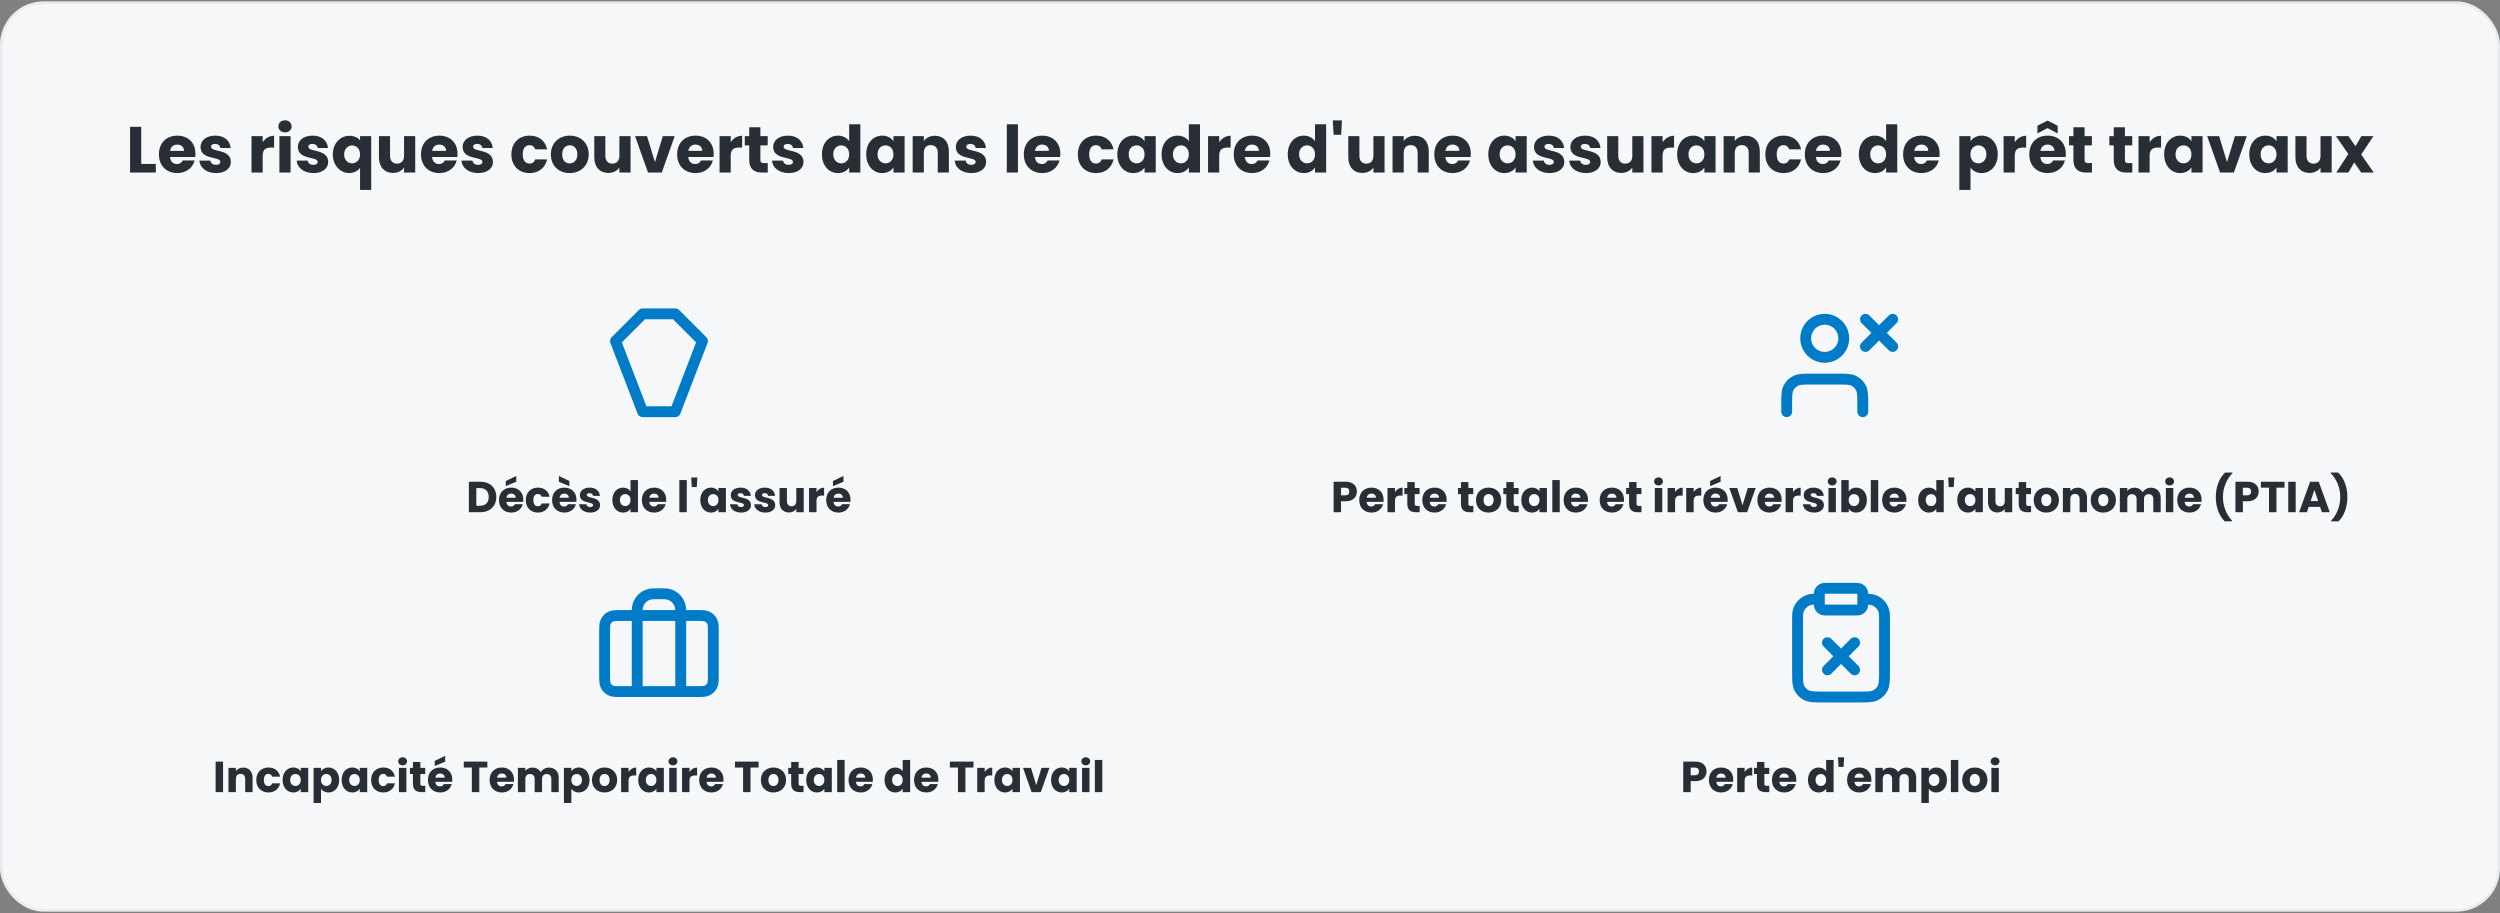
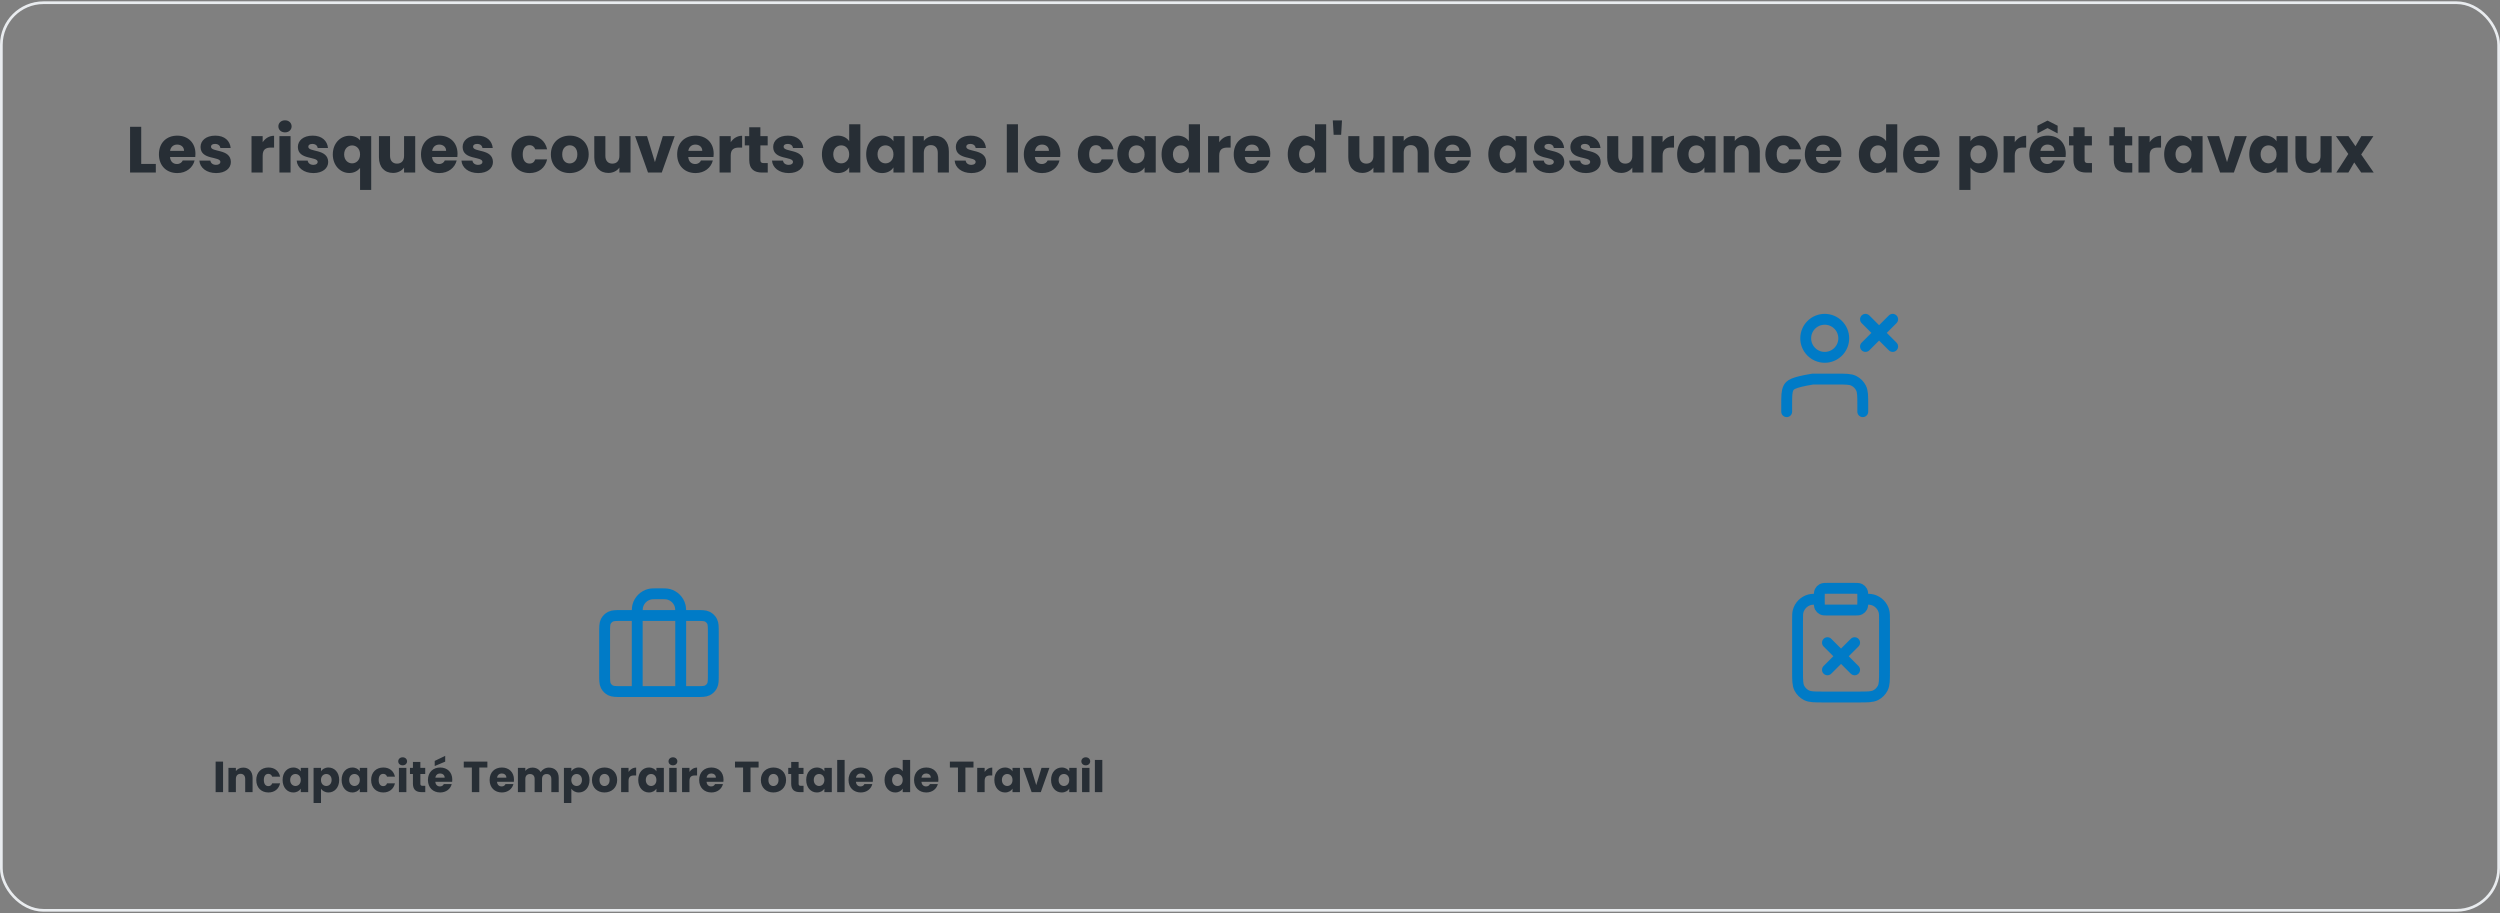
<svg xmlns="http://www.w3.org/2000/svg" width="920" height="336" viewBox="0 0 920 336" fill="none">
  <rect x="0" y="0" width="920" height="336" fill="#808080" stroke="none" />
-   <rect x="0.5" y="1" width="919" height="334" rx="15.5" fill="#F5F7F9" />
  <rect x="0.5" y="1" width="919" height="334" rx="15.5" stroke="#E9ECEF" />
  <path d="M47.863 46.652H51.967V60.332H57.343V63.5H47.863V46.652ZM65.204 53.204C63.861 53.204 62.828 54.02 62.589 55.508H67.725C67.725 54.044 66.573 53.204 65.204 53.204ZM71.612 59.06C70.965 61.676 68.588 63.692 65.252 63.692C61.316 63.692 58.484 61.052 58.484 56.804C58.484 52.556 61.269 49.916 65.252 49.916C69.165 49.916 71.924 52.508 71.924 56.588C71.924 56.972 71.9 57.38 71.853 57.788H62.565C62.709 59.54 63.788 60.356 65.109 60.356C66.26 60.356 66.909 59.78 67.245 59.06H71.612ZM84.962 59.612C84.962 61.94 82.898 63.692 79.538 63.692C75.962 63.692 73.562 61.7 73.37 59.108H77.426C77.522 60.044 78.362 60.668 79.49 60.668C80.546 60.668 81.098 60.188 81.098 59.588C81.098 57.428 73.802 58.988 73.802 54.068C73.802 51.788 75.746 49.916 79.25 49.916C82.706 49.916 84.626 51.836 84.89 54.476H81.098C80.978 53.564 80.282 52.964 79.13 52.964C78.17 52.964 77.642 53.348 77.642 53.996C77.642 56.132 84.89 54.62 84.962 59.612ZM96.662 57.284V63.5H92.558V50.108H96.662V52.34C97.598 50.924 99.062 49.964 100.862 49.964V54.308H99.734C97.79 54.308 96.662 54.98 96.662 57.284ZM102.824 63.5V50.108H106.928V63.5H102.824ZM104.888 48.716C103.424 48.716 102.44 47.732 102.44 46.508C102.44 45.26 103.424 44.276 104.888 44.276C106.328 44.276 107.312 45.26 107.312 46.508C107.312 47.732 106.328 48.716 104.888 48.716ZM120.774 59.612C120.774 61.94 118.71 63.692 115.35 63.692C111.774 63.692 109.374 61.7 109.182 59.108H113.238C113.334 60.044 114.174 60.668 115.302 60.668C116.358 60.668 116.91 60.188 116.91 59.588C116.91 57.428 109.614 58.988 109.614 54.068C109.614 51.788 111.558 49.916 115.062 49.916C118.518 49.916 120.438 51.836 120.702 54.476H116.91C116.79 53.564 116.094 52.964 114.942 52.964C113.982 52.964 113.454 53.348 113.454 53.996C113.454 56.132 120.702 54.62 120.774 59.612ZM122.469 56.828C122.469 52.748 125.253 49.964 128.589 49.964C130.341 49.964 131.685 50.636 132.501 51.644V50.108H136.605V69.884H132.501V61.82C131.637 62.876 130.317 63.668 128.541 63.668C125.253 63.668 122.469 60.908 122.469 56.828ZM132.501 56.804C132.501 54.548 130.965 53.516 129.573 53.516C128.205 53.516 126.645 54.572 126.645 56.828C126.645 59.084 128.205 60.116 129.573 60.116C130.965 60.116 132.501 59.06 132.501 56.804ZM152.798 50.108V63.5H148.694V61.676C147.878 62.828 146.438 63.644 144.638 63.644C141.542 63.644 139.454 61.508 139.454 57.932V50.108H143.534V57.38C143.534 59.204 144.566 60.212 146.102 60.212C147.686 60.212 148.694 59.204 148.694 57.38V50.108H152.798ZM161.65 53.204C160.306 53.204 159.274 54.02 159.034 55.508H164.17C164.17 54.044 163.018 53.204 161.65 53.204ZM168.058 59.06C167.41 61.676 165.034 63.692 161.698 63.692C157.762 63.692 154.93 61.052 154.93 56.804C154.93 52.556 157.714 49.916 161.698 49.916C165.61 49.916 168.37 52.508 168.37 56.588C168.37 56.972 168.346 57.38 168.298 57.788H159.01C159.154 59.54 160.234 60.356 161.554 60.356C162.706 60.356 163.354 59.78 163.69 59.06H168.058ZM181.407 59.612C181.407 61.94 179.343 63.692 175.983 63.692C172.407 63.692 170.007 61.7 169.815 59.108H173.871C173.967 60.044 174.807 60.668 175.935 60.668C176.991 60.668 177.543 60.188 177.543 59.588C177.543 57.428 170.247 58.988 170.247 54.068C170.247 51.788 172.191 49.916 175.695 49.916C179.151 49.916 181.071 51.836 181.335 54.476H177.543C177.423 53.564 176.727 52.964 175.575 52.964C174.615 52.964 174.087 53.348 174.087 53.996C174.087 56.132 181.335 54.62 181.407 59.612ZM188.188 56.804C188.188 52.58 190.972 49.916 194.908 49.916C198.268 49.916 200.644 51.764 201.34 54.956H196.972C196.636 54.02 195.964 53.42 194.836 53.42C193.372 53.42 192.364 54.572 192.364 56.804C192.364 59.036 193.372 60.188 194.836 60.188C195.964 60.188 196.612 59.636 196.972 58.652H201.34C200.644 61.748 198.268 63.692 194.908 63.692C190.972 63.692 188.188 61.052 188.188 56.804ZM216.639 56.804C216.639 61.052 213.567 63.692 209.631 63.692C205.695 63.692 202.719 61.052 202.719 56.804C202.719 52.556 205.767 49.916 209.679 49.916C213.615 49.916 216.639 52.556 216.639 56.804ZM206.895 56.804C206.895 59.06 208.143 60.14 209.631 60.14C211.095 60.14 212.463 59.06 212.463 56.804C212.463 54.524 211.119 53.468 209.679 53.468C208.191 53.468 206.895 54.524 206.895 56.804ZM232.04 50.108V63.5H227.936V61.676C227.12 62.828 225.68 63.644 223.88 63.644C220.784 63.644 218.696 61.508 218.696 57.932V50.108H222.776V57.38C222.776 59.204 223.808 60.212 225.344 60.212C226.928 60.212 227.936 59.204 227.936 57.38V50.108H232.04ZM233.716 50.108H238.108L241.012 59.66L243.916 50.108H248.284L243.532 63.5H238.468L233.716 50.108ZM255.915 53.204C254.571 53.204 253.539 54.02 253.299 55.508H258.435C258.435 54.044 257.283 53.204 255.915 53.204ZM262.323 59.06C261.675 61.676 259.299 63.692 255.963 63.692C252.027 63.692 249.195 61.052 249.195 56.804C249.195 52.556 251.979 49.916 255.963 49.916C259.875 49.916 262.635 52.508 262.635 56.588C262.635 56.972 262.611 57.38 262.563 57.788H253.275C253.419 59.54 254.499 60.356 255.819 60.356C256.971 60.356 257.619 59.78 257.955 59.06H262.323ZM268.905 57.284V63.5H264.801V50.108H268.905V52.34C269.841 50.924 271.305 49.964 273.105 49.964V54.308H271.977C270.033 54.308 268.905 54.98 268.905 57.284ZM275.714 58.844V53.516H274.082V50.108H275.714V46.844H279.818V50.108H282.506V53.516H279.818V58.892C279.818 59.684 280.154 60.02 281.066 60.02H282.53V63.5H280.442C277.658 63.5 275.714 62.324 275.714 58.844ZM295.688 59.612C295.688 61.94 293.624 63.692 290.264 63.692C286.688 63.692 284.288 61.7 284.096 59.108H288.152C288.248 60.044 289.088 60.668 290.216 60.668C291.272 60.668 291.824 60.188 291.824 59.588C291.824 57.428 284.528 58.988 284.528 54.068C284.528 51.788 286.472 49.916 289.976 49.916C293.432 49.916 295.352 51.836 295.616 54.476H291.824C291.704 53.564 291.008 52.964 289.856 52.964C288.896 52.964 288.368 53.348 288.368 53.996C288.368 56.132 295.616 54.62 295.688 59.612ZM302.469 56.78C302.469 52.556 305.085 49.916 308.373 49.916C310.149 49.916 311.685 50.732 312.501 51.956V45.74H316.605V63.5H312.501V61.58C311.757 62.804 310.341 63.692 308.373 63.692C305.085 63.692 302.469 61.004 302.469 56.78ZM312.501 56.804C312.501 54.668 311.133 53.492 309.573 53.492C308.037 53.492 306.645 54.644 306.645 56.78C306.645 58.916 308.037 60.116 309.573 60.116C311.133 60.116 312.501 58.94 312.501 56.804ZM318.758 56.78C318.758 52.556 321.374 49.916 324.662 49.916C326.654 49.916 328.07 50.828 328.79 52.004V50.108H332.894V63.5H328.79V61.604C328.046 62.78 326.63 63.692 324.638 63.692C321.374 63.692 318.758 61.004 318.758 56.78ZM328.79 56.804C328.79 54.668 327.422 53.492 325.862 53.492C324.326 53.492 322.934 54.644 322.934 56.78C322.934 58.916 324.326 60.116 325.862 60.116C327.422 60.116 328.79 58.94 328.79 56.804ZM345.103 63.5V56.228C345.103 54.404 344.095 53.396 342.535 53.396C340.975 53.396 339.967 54.404 339.967 56.228V63.5H335.863V50.108H339.967V51.884C340.783 50.756 342.223 49.964 344.023 49.964C347.119 49.964 349.183 52.076 349.183 55.676V63.5H345.103ZM362.907 59.612C362.907 61.94 360.843 63.692 357.483 63.692C353.907 63.692 351.507 61.7 351.315 59.108H355.371C355.467 60.044 356.307 60.668 357.435 60.668C358.491 60.668 359.043 60.188 359.043 59.588C359.043 57.428 351.747 58.988 351.747 54.068C351.747 51.788 353.691 49.916 357.195 49.916C360.651 49.916 362.571 51.836 362.835 54.476H359.043C358.923 53.564 358.227 52.964 357.075 52.964C356.115 52.964 355.587 53.348 355.587 53.996C355.587 56.132 362.835 54.62 362.907 59.612ZM370.504 63.5V45.74H374.608V63.5H370.504ZM383.486 53.204C382.142 53.204 381.11 54.02 380.87 55.508H386.006C386.006 54.044 384.854 53.204 383.486 53.204ZM389.894 59.06C389.246 61.676 386.87 63.692 383.534 63.692C379.598 63.692 376.766 61.052 376.766 56.804C376.766 52.556 379.55 49.916 383.534 49.916C387.446 49.916 390.206 52.508 390.206 56.588C390.206 56.972 390.182 57.38 390.134 57.788H380.846C380.99 59.54 382.07 60.356 383.39 60.356C384.542 60.356 385.19 59.78 385.526 59.06H389.894ZM396.641 56.804C396.641 52.58 399.425 49.916 403.361 49.916C406.721 49.916 409.097 51.764 409.793 54.956H405.425C405.089 54.02 404.417 53.42 403.289 53.42C401.825 53.42 400.817 54.572 400.817 56.804C400.817 59.036 401.825 60.188 403.289 60.188C404.417 60.188 405.065 59.636 405.425 58.652H409.793C409.097 61.748 406.721 63.692 403.361 63.692C399.425 63.692 396.641 61.052 396.641 56.804ZM411.172 56.78C411.172 52.556 413.788 49.916 417.076 49.916C419.068 49.916 420.484 50.828 421.204 52.004V50.108H425.308V63.5H421.204V61.604C420.46 62.78 419.044 63.692 417.052 63.692C413.788 63.692 411.172 61.004 411.172 56.78ZM421.204 56.804C421.204 54.668 419.836 53.492 418.276 53.492C416.74 53.492 415.348 54.644 415.348 56.78C415.348 58.916 416.74 60.116 418.276 60.116C419.836 60.116 421.204 58.94 421.204 56.804ZM427.461 56.78C427.461 52.556 430.077 49.916 433.365 49.916C435.141 49.916 436.677 50.732 437.493 51.956V45.74H441.597V63.5H437.493V61.58C436.749 62.804 435.333 63.692 433.365 63.692C430.077 63.692 427.461 61.004 427.461 56.78ZM437.493 56.804C437.493 54.668 436.125 53.492 434.565 53.492C433.029 53.492 431.637 54.644 431.637 56.78C431.637 58.916 433.029 60.116 434.565 60.116C436.125 60.116 437.493 58.94 437.493 56.804ZM448.67 57.284V63.5H444.566V50.108H448.67V52.34C449.606 50.924 451.07 49.964 452.87 49.964V54.308H451.742C449.798 54.308 448.67 54.98 448.67 57.284ZM460.736 53.204C459.392 53.204 458.36 54.02 458.12 55.508H463.256C463.256 54.044 462.104 53.204 460.736 53.204ZM467.144 59.06C466.496 61.676 464.12 63.692 460.784 63.692C456.848 63.692 454.016 61.052 454.016 56.804C454.016 52.556 456.8 49.916 460.784 49.916C464.696 49.916 467.456 52.508 467.456 56.588C467.456 56.972 467.432 57.38 467.384 57.788H458.096C458.24 59.54 459.32 60.356 460.64 60.356C461.792 60.356 462.44 59.78 462.776 59.06H467.144ZM473.891 56.78C473.891 52.556 476.507 49.916 479.795 49.916C481.571 49.916 483.107 50.732 483.923 51.956V45.74H488.027V63.5H483.923V61.58C483.179 62.804 481.763 63.692 479.795 63.692C476.507 63.692 473.891 61.004 473.891 56.78ZM483.923 56.804C483.923 54.668 482.555 53.492 480.995 53.492C479.459 53.492 478.067 54.644 478.067 56.78C478.067 58.916 479.459 60.116 480.995 60.116C482.555 60.116 483.923 58.94 483.923 56.804ZM490.78 49.604L490.468 44.3H493.852L493.54 49.604H490.78ZM509.517 50.108V63.5H505.413V61.676C504.597 62.828 503.157 63.644 501.357 63.644C498.261 63.644 496.173 61.508 496.173 57.932V50.108H500.253V57.38C500.253 59.204 501.285 60.212 502.821 60.212C504.405 60.212 505.413 59.204 505.413 57.38V50.108H509.517ZM521.705 63.5V56.228C521.705 54.404 520.697 53.396 519.137 53.396C517.577 53.396 516.569 54.404 516.569 56.228V63.5H512.465V50.108H516.569V51.884C517.385 50.756 518.825 49.964 520.625 49.964C523.721 49.964 525.785 52.076 525.785 55.676V63.5H521.705ZM534.54 53.204C533.196 53.204 532.164 54.02 531.924 55.508H537.06C537.06 54.044 535.908 53.204 534.54 53.204ZM540.948 59.06C540.3 61.676 537.924 63.692 534.588 63.692C530.652 63.692 527.82 61.052 527.82 56.804C527.82 52.556 530.604 49.916 534.588 49.916C538.5 49.916 541.26 52.508 541.26 56.588C541.26 56.972 541.236 57.38 541.188 57.788H531.9C532.044 59.54 533.124 60.356 534.444 60.356C535.596 60.356 536.244 59.78 536.58 59.06H540.948ZM547.695 56.78C547.695 52.556 550.311 49.916 553.599 49.916C555.591 49.916 557.007 50.828 557.727 52.004V50.108H561.831V63.5H557.727V61.604C556.983 62.78 555.567 63.692 553.575 63.692C550.311 63.692 547.695 61.004 547.695 56.78ZM557.727 56.804C557.727 54.668 556.359 53.492 554.799 53.492C553.263 53.492 551.871 54.644 551.871 56.78C551.871 58.916 553.263 60.116 554.799 60.116C556.359 60.116 557.727 58.94 557.727 56.804ZM575.673 59.612C575.673 61.94 573.609 63.692 570.249 63.692C566.673 63.692 564.273 61.7 564.081 59.108H568.137C568.233 60.044 569.073 60.668 570.201 60.668C571.257 60.668 571.809 60.188 571.809 59.588C571.809 57.428 564.513 58.988 564.513 54.068C564.513 51.788 566.457 49.916 569.961 49.916C573.417 49.916 575.337 51.836 575.601 54.476H571.809C571.689 53.564 570.993 52.964 569.841 52.964C568.881 52.964 568.353 53.348 568.353 53.996C568.353 56.132 575.601 54.62 575.673 59.612ZM589.055 59.612C589.055 61.94 586.991 63.692 583.631 63.692C580.055 63.692 577.655 61.7 577.463 59.108H581.519C581.615 60.044 582.455 60.668 583.583 60.668C584.639 60.668 585.191 60.188 585.191 59.588C585.191 57.428 577.895 58.988 577.895 54.068C577.895 51.788 579.839 49.916 583.343 49.916C586.799 49.916 588.719 51.836 588.983 54.476H585.191C585.071 53.564 584.375 52.964 583.223 52.964C582.263 52.964 581.735 53.348 581.735 53.996C581.735 56.132 588.983 54.62 589.055 59.612ZM604.79 50.108V63.5H600.686V61.676C599.87 62.828 598.43 63.644 596.63 63.644C593.534 63.644 591.446 61.508 591.446 57.932V50.108H595.526V57.38C595.526 59.204 596.558 60.212 598.094 60.212C599.678 60.212 600.686 59.204 600.686 57.38V50.108H604.79ZM611.842 57.284V63.5H607.738V50.108H611.842V52.34C612.778 50.924 614.242 49.964 616.042 49.964V54.308H614.914C612.97 54.308 611.842 54.98 611.842 57.284ZM617.188 56.78C617.188 52.556 619.804 49.916 623.092 49.916C625.084 49.916 626.5 50.828 627.22 52.004V50.108H631.324V63.5H627.22V61.604C626.476 62.78 625.06 63.692 623.068 63.692C619.804 63.692 617.188 61.004 617.188 56.78ZM627.22 56.804C627.22 54.668 625.852 53.492 624.292 53.492C622.756 53.492 621.364 54.644 621.364 56.78C621.364 58.916 622.756 60.116 624.292 60.116C625.852 60.116 627.22 58.94 627.22 56.804ZM643.533 63.5V56.228C643.533 54.404 642.525 53.396 640.965 53.396C639.405 53.396 638.397 54.404 638.397 56.228V63.5H634.293V50.108H638.397V51.884C639.213 50.756 640.653 49.964 642.453 49.964C645.549 49.964 647.613 52.076 647.613 55.676V63.5H643.533ZM649.649 56.804C649.649 52.58 652.433 49.916 656.369 49.916C659.729 49.916 662.105 51.764 662.801 54.956H658.433C658.097 54.02 657.425 53.42 656.297 53.42C654.833 53.42 653.825 54.572 653.825 56.804C653.825 59.036 654.833 60.188 656.297 60.188C657.425 60.188 658.073 59.636 658.433 58.652H662.801C662.105 61.748 659.729 63.692 656.369 63.692C652.433 63.692 649.649 61.052 649.649 56.804ZM670.9 53.204C669.556 53.204 668.524 54.02 668.284 55.508H673.42C673.42 54.044 672.268 53.204 670.9 53.204ZM677.308 59.06C676.66 61.676 674.284 63.692 670.948 63.692C667.012 63.692 664.18 61.052 664.18 56.804C664.18 52.556 666.964 49.916 670.948 49.916C674.86 49.916 677.62 52.508 677.62 56.588C677.62 56.972 677.596 57.38 677.548 57.788H668.26C668.404 59.54 669.484 60.356 670.804 60.356C671.956 60.356 672.604 59.78 672.94 59.06H677.308ZM684.055 56.78C684.055 52.556 686.671 49.916 689.959 49.916C691.735 49.916 693.271 50.732 694.087 51.956V45.74H698.191V63.5H694.087V61.58C693.343 62.804 691.927 63.692 689.959 63.692C686.671 63.692 684.055 61.004 684.055 56.78ZM694.087 56.804C694.087 54.668 692.719 53.492 691.159 53.492C689.623 53.492 688.231 54.644 688.231 56.78C688.231 58.916 689.623 60.116 691.159 60.116C692.719 60.116 694.087 58.94 694.087 56.804ZM707.064 53.204C705.72 53.204 704.688 54.02 704.448 55.508H709.584C709.584 54.044 708.432 53.204 707.064 53.204ZM713.472 59.06C712.824 61.676 710.448 63.692 707.112 63.692C703.176 63.692 700.344 61.052 700.344 56.804C700.344 52.556 703.128 49.916 707.112 49.916C711.024 49.916 713.784 52.508 713.784 56.588C713.784 56.972 713.76 57.38 713.712 57.788H704.424C704.568 59.54 705.648 60.356 706.968 60.356C708.12 60.356 708.768 59.78 709.104 59.06H713.472ZM725.139 52.004C725.883 50.828 727.299 49.916 729.267 49.916C732.555 49.916 735.171 52.556 735.171 56.78C735.171 61.004 732.555 63.692 729.267 63.692C727.299 63.692 725.883 62.756 725.139 61.628V69.884H721.035V50.108H725.139V52.004ZM730.995 56.78C730.995 54.644 729.603 53.492 728.043 53.492C726.507 53.492 725.115 54.668 725.115 56.804C725.115 58.94 726.507 60.116 728.043 60.116C729.603 60.116 730.995 58.916 730.995 56.78ZM741.428 57.284V63.5H737.324V50.108H741.428V52.34C742.364 50.924 743.828 49.964 745.628 49.964V54.308H744.5C742.556 54.308 741.428 54.98 741.428 57.284ZM753.494 53.204C752.15 53.204 751.118 54.02 750.878 55.508H756.014C756.014 54.044 754.862 53.204 753.494 53.204ZM759.902 59.06C759.254 61.676 756.878 63.692 753.542 63.692C749.606 63.692 746.774 61.052 746.774 56.804C746.774 52.556 749.558 49.916 753.542 49.916C757.454 49.916 760.214 52.508 760.214 56.588C760.214 56.972 760.19 57.38 760.142 57.788H750.854C750.998 59.54 752.078 60.356 753.398 60.356C754.55 60.356 755.198 59.78 755.534 59.06H759.902ZM757.214 46.268V49.1L753.494 47.132L749.774 49.1V46.268L753.494 44.372L757.214 46.268ZM763.027 58.844V53.516H761.395V50.108H763.027V46.844H767.131V50.108H769.819V53.516H767.131V58.892C767.131 59.684 767.467 60.02 768.379 60.02H769.843V63.5H767.755C764.971 63.5 763.027 62.324 763.027 58.844ZM777.863 58.844V53.516H776.231V50.108H777.863V46.844H781.967V50.108H784.655V53.516H781.967V58.892C781.967 59.684 782.303 60.02 783.215 60.02H784.679V63.5H782.591C779.807 63.5 777.863 62.324 777.863 58.844ZM791.069 57.284V63.5H786.965V50.108H791.069V52.34C792.005 50.924 793.469 49.964 795.269 49.964V54.308H794.141C792.197 54.308 791.069 54.98 791.069 57.284ZM796.414 56.78C796.414 52.556 799.03 49.916 802.318 49.916C804.31 49.916 805.726 50.828 806.446 52.004V50.108H810.55V63.5H806.446V61.604C805.702 62.78 804.286 63.692 802.294 63.692C799.03 63.692 796.414 61.004 796.414 56.78ZM806.446 56.804C806.446 54.668 805.078 53.492 803.518 53.492C801.982 53.492 800.59 54.644 800.59 56.78C800.59 58.916 801.982 60.116 803.518 60.116C805.078 60.116 806.446 58.94 806.446 56.804ZM812.247 50.108H816.639L819.543 59.66L822.447 50.108H826.815L822.063 63.5H816.999L812.247 50.108ZM827.727 56.78C827.727 52.556 830.343 49.916 833.631 49.916C835.623 49.916 837.039 50.828 837.759 52.004V50.108H841.863V63.5H837.759V61.604C837.015 62.78 835.599 63.692 833.607 63.692C830.343 63.692 827.727 61.004 827.727 56.78ZM837.759 56.804C837.759 54.668 836.391 53.492 834.831 53.492C833.295 53.492 831.903 54.644 831.903 56.78C831.903 58.916 833.295 60.116 834.831 60.116C836.391 60.116 837.759 58.94 837.759 56.804ZM858.056 50.108V63.5H853.952V61.676C853.136 62.828 851.696 63.644 849.896 63.644C846.8 63.644 844.712 61.508 844.712 57.932V50.108H848.792V57.38C848.792 59.204 849.824 60.212 851.36 60.212C852.944 60.212 853.952 59.204 853.952 57.38V50.108H858.056ZM868.924 63.5L866.356 59.78L864.196 63.5H859.756L864.172 56.66L859.636 50.108H864.244L866.812 53.804L868.972 50.108H873.412L868.924 56.852L873.532 63.5H868.924Z" fill="#272E35" />
  <g clip-path="url(#clip0_2107_1508)">
    <path d="M236.5 115.5H248.5L258.5 125.5L248.5 151.5H236.5L226.5 125.5L236.5 115.5Z" stroke="#007BC7" stroke-width="4" stroke-linejoin="round" />
    <path d="M176.755 177.268C180.339 177.268 182.643 179.54 182.643 182.884C182.643 186.212 180.339 188.5 176.755 188.5H172.547V177.268H176.755ZM175.283 186.132H176.579C178.643 186.132 179.859 184.948 179.859 182.884C179.859 180.82 178.643 179.604 176.579 179.604H175.283V186.132ZM188.108 181.636C187.212 181.636 186.524 182.18 186.364 183.172H189.788C189.788 182.196 189.02 181.636 188.108 181.636ZM192.38 185.54C191.948 187.284 190.364 188.628 188.14 188.628C185.516 188.628 183.628 186.868 183.628 184.036C183.628 181.204 185.484 179.444 188.14 179.444C190.748 179.444 192.588 181.172 192.588 183.892C192.588 184.148 192.572 184.42 192.54 184.692H186.348C186.444 185.86 187.164 186.404 188.044 186.404C188.812 186.404 189.244 186.02 189.468 185.54H192.38ZM186.124 177.012L189.98 175.156V177.284L186.124 178.9V177.012ZM193.487 184.036C193.487 181.22 195.343 179.444 197.967 179.444C200.207 179.444 201.791 180.676 202.255 182.804H199.343C199.119 182.18 198.671 181.78 197.919 181.78C196.943 181.78 196.271 182.548 196.271 184.036C196.271 185.524 196.943 186.292 197.919 186.292C198.671 186.292 199.103 185.924 199.343 185.268H202.255C201.791 187.332 200.207 188.628 197.967 188.628C195.343 188.628 193.487 186.868 193.487 184.036ZM207.655 181.636C206.759 181.636 206.071 182.18 205.911 183.172H209.335C209.335 182.196 208.567 181.636 207.655 181.636ZM211.927 185.54C211.495 187.284 209.911 188.628 207.687 188.628C205.063 188.628 203.175 186.868 203.175 184.036C203.175 181.204 205.031 179.444 207.687 179.444C210.295 179.444 212.135 181.172 212.135 183.892C212.135 184.148 212.119 184.42 212.087 184.692H205.895C205.991 185.86 206.711 186.404 207.591 186.404C208.359 186.404 208.791 186.02 209.015 185.54H211.927ZM205.671 177.284V175.156L209.527 177.012V178.9L205.671 177.284ZM220.826 185.908C220.826 187.46 219.45 188.628 217.21 188.628C214.826 188.628 213.226 187.3 213.098 185.572H215.802C215.866 186.196 216.426 186.612 217.178 186.612C217.882 186.612 218.25 186.292 218.25 185.892C218.25 184.452 213.386 185.492 213.386 182.212C213.386 180.692 214.682 179.444 217.018 179.444C219.322 179.444 220.602 180.724 220.778 182.484H218.25C218.17 181.876 217.706 181.476 216.938 181.476C216.298 181.476 215.946 181.732 215.946 182.164C215.946 183.588 220.778 182.58 220.826 185.908ZM225.346 184.02C225.346 181.204 227.09 179.444 229.282 179.444C230.466 179.444 231.49 179.988 232.034 180.804V176.66H234.77V188.5H232.034V187.22C231.538 188.036 230.594 188.628 229.282 188.628C227.09 188.628 225.346 186.836 225.346 184.02ZM232.034 184.036C232.034 182.612 231.122 181.828 230.082 181.828C229.058 181.828 228.13 182.596 228.13 184.02C228.13 185.444 229.058 186.244 230.082 186.244C231.122 186.244 232.034 185.46 232.034 184.036ZM240.686 181.636C239.79 181.636 239.102 182.18 238.942 183.172H242.366C242.366 182.196 241.598 181.636 240.686 181.636ZM244.958 185.54C244.526 187.284 242.942 188.628 240.718 188.628C238.094 188.628 236.206 186.868 236.206 184.036C236.206 181.204 238.062 179.444 240.718 179.444C243.326 179.444 245.166 181.172 245.166 183.892C245.166 184.148 245.15 184.42 245.118 184.692H238.926C239.022 185.86 239.742 186.404 240.622 186.404C241.39 186.404 241.822 186.02 242.046 185.54H244.958ZM250 188.5V176.66H252.736V188.5H250ZM254.575 179.236L254.367 175.7H256.623L256.415 179.236H254.575ZM257.706 184.02C257.706 181.204 259.45 179.444 261.642 179.444C262.97 179.444 263.914 180.052 264.394 180.836V179.572H267.13V188.5H264.394V187.236C263.898 188.02 262.954 188.628 261.626 188.628C259.45 188.628 257.706 186.836 257.706 184.02ZM264.394 184.036C264.394 182.612 263.482 181.828 262.442 181.828C261.418 181.828 260.49 182.596 260.49 184.02C260.49 185.444 261.418 186.244 262.442 186.244C263.482 186.244 264.394 185.46 264.394 184.036ZM276.357 185.908C276.357 187.46 274.981 188.628 272.741 188.628C270.357 188.628 268.757 187.3 268.629 185.572H271.333C271.397 186.196 271.957 186.612 272.709 186.612C273.413 186.612 273.781 186.292 273.781 185.892C273.781 184.452 268.917 185.492 268.917 182.212C268.917 180.692 270.213 179.444 272.549 179.444C274.853 179.444 276.133 180.724 276.309 182.484H273.781C273.701 181.876 273.237 181.476 272.469 181.476C271.829 181.476 271.477 181.732 271.477 182.164C271.477 183.588 276.309 182.58 276.357 185.908ZM285.279 185.908C285.279 187.46 283.903 188.628 281.663 188.628C279.279 188.628 277.679 187.3 277.551 185.572H280.255C280.319 186.196 280.879 186.612 281.631 186.612C282.335 186.612 282.703 186.292 282.703 185.892C282.703 184.452 277.839 185.492 277.839 182.212C277.839 180.692 279.135 179.444 281.471 179.444C283.775 179.444 285.055 180.724 285.231 182.484H282.703C282.623 181.876 282.159 181.476 281.391 181.476C280.751 181.476 280.399 181.732 280.399 182.164C280.399 183.588 285.231 182.58 285.279 185.908ZM295.769 179.572V188.5H293.033V187.284C292.489 188.052 291.529 188.596 290.329 188.596C288.265 188.596 286.873 187.172 286.873 184.788V179.572H289.593V184.42C289.593 185.636 290.281 186.308 291.305 186.308C292.361 186.308 293.033 185.636 293.033 184.42V179.572H295.769ZM300.47 184.356V188.5H297.734V179.572H300.47V181.06C301.094 180.116 302.07 179.476 303.27 179.476V182.372H302.518C301.222 182.372 300.47 182.82 300.47 184.356ZM308.514 181.636C307.618 181.636 306.93 182.18 306.77 183.172H310.194C310.194 182.196 309.426 181.636 308.514 181.636ZM312.786 185.54C312.354 187.284 310.77 188.628 308.546 188.628C305.922 188.628 304.034 186.868 304.034 184.036C304.034 181.204 305.89 179.444 308.546 179.444C311.154 179.444 312.994 181.172 312.994 183.892C312.994 184.148 312.978 184.42 312.946 184.692H306.754C306.85 185.86 307.57 186.404 308.45 186.404C309.218 186.404 309.65 186.02 309.874 185.54H312.786ZM306.53 177.012L310.386 175.156V177.284L306.53 178.9V177.012Z" fill="#272E35" />
  </g>
  <g clip-path="url(#clip1_2107_1508)">
-     <path d="M686.5 117.5L696.5 127.5M696.5 117.5L686.5 127.5M685.5 151.5V149.1C685.5 145.74 685.5 144.06 684.846 142.776C684.271 141.647 683.353 140.729 682.224 140.154C680.94 139.5 679.26 139.5 675.9 139.5H667.1C663.74 139.5 662.06 139.5 660.776 140.154C659.647 140.729 658.729 141.647 658.154 142.776C657.5 144.06 657.5 145.74 657.5 149.1V151.5M678.5 124.5C678.5 128.366 675.366 131.5 671.5 131.5C667.634 131.5 664.5 128.366 664.5 124.5C664.5 120.634 667.634 117.5 671.5 117.5C675.366 117.5 678.5 120.634 678.5 124.5Z" stroke="#007BC7" stroke-width="4" stroke-linecap="round" stroke-linejoin="round" />
-     <path d="M493.501 182.292H494.989C496.077 182.292 496.541 181.748 496.541 180.884C496.541 180.02 496.077 179.476 494.989 179.476H493.501V182.292ZM499.325 180.884C499.325 182.74 498.061 184.468 495.197 184.468H493.501V188.5H490.765V177.268H495.197C497.949 177.268 499.325 178.82 499.325 180.884ZM504.686 181.636C503.79 181.636 503.102 182.18 502.942 183.172H506.366C506.366 182.196 505.598 181.636 504.686 181.636ZM508.958 185.54C508.526 187.284 506.942 188.628 504.718 188.628C502.094 188.628 500.206 186.868 500.206 184.036C500.206 181.204 502.062 179.444 504.718 179.444C507.326 179.444 509.166 181.172 509.166 183.892C509.166 184.148 509.15 184.42 509.118 184.692H502.926C503.022 185.86 503.742 186.404 504.622 186.404C505.39 186.404 505.822 186.02 506.046 185.54H508.958ZM513.345 184.356V188.5H510.609V179.572H513.345V181.06C513.969 180.116 514.945 179.476 516.145 179.476V182.372H515.393C514.097 182.372 513.345 182.82 513.345 184.356ZM517.885 185.396V181.844H516.797V179.572H517.885V177.396H520.621V179.572H522.413V181.844H520.621V185.428C520.621 185.956 520.845 186.18 521.453 186.18H522.429V188.5H521.037C519.181 188.5 517.885 187.716 517.885 185.396ZM527.889 181.636C526.993 181.636 526.305 182.18 526.145 183.172H529.569C529.569 182.196 528.801 181.636 527.889 181.636ZM532.161 185.54C531.729 187.284 530.145 188.628 527.921 188.628C525.297 188.628 523.409 186.868 523.409 184.036C523.409 181.204 525.265 179.444 527.921 179.444C530.529 179.444 532.369 181.172 532.369 183.892C532.369 184.148 532.353 184.42 532.321 184.692H526.129C526.225 185.86 526.945 186.404 527.825 186.404C528.593 186.404 529.025 186.02 529.249 185.54H532.161ZM537.635 185.396V181.844H536.547V179.572H537.635V177.396H540.371V179.572H542.163V181.844H540.371V185.428C540.371 185.956 540.595 186.18 541.203 186.18H542.179V188.5H540.787C538.931 188.5 537.635 187.716 537.635 185.396ZM552.439 184.036C552.439 186.868 550.391 188.628 547.767 188.628C545.143 188.628 543.159 186.868 543.159 184.036C543.159 181.204 545.191 179.444 547.799 179.444C550.423 179.444 552.439 181.204 552.439 184.036ZM545.943 184.036C545.943 185.54 546.775 186.26 547.767 186.26C548.743 186.26 549.655 185.54 549.655 184.036C549.655 182.516 548.759 181.812 547.799 181.812C546.807 181.812 545.943 182.516 545.943 184.036ZM554.322 185.396V181.844H553.234V179.572H554.322V177.396H557.058V179.572H558.85V181.844H557.058V185.428C557.058 185.956 557.282 186.18 557.89 186.18H558.866V188.5H557.474C555.618 188.5 554.322 187.716 554.322 185.396ZM559.846 184.02C559.846 181.204 561.59 179.444 563.782 179.444C565.11 179.444 566.054 180.052 566.534 180.836V179.572H569.27V188.5H566.534V187.236C566.038 188.02 565.094 188.628 563.766 188.628C561.59 188.628 559.846 186.836 559.846 184.02ZM566.534 184.036C566.534 182.612 565.622 181.828 564.582 181.828C563.558 181.828 562.63 182.596 562.63 184.02C562.63 185.444 563.558 186.244 564.582 186.244C565.622 186.244 566.534 185.46 566.534 184.036ZM571.25 188.5V176.66H573.986V188.5H571.25ZM579.905 181.636C579.009 181.636 578.321 182.18 578.161 183.172H581.585C581.585 182.196 580.817 181.636 579.905 181.636ZM584.177 185.54C583.745 187.284 582.161 188.628 579.937 188.628C577.313 188.628 575.425 186.868 575.425 184.036C575.425 181.204 577.281 179.444 579.937 179.444C582.545 179.444 584.385 181.172 584.385 183.892C584.385 184.148 584.369 184.42 584.337 184.692H578.145C578.241 185.86 578.961 186.404 579.841 186.404C580.609 186.404 581.041 186.02 581.265 185.54H584.177ZM593.155 181.636C592.259 181.636 591.571 182.18 591.411 183.172H594.835C594.835 182.196 594.067 181.636 593.155 181.636ZM597.427 185.54C596.995 187.284 595.411 188.628 593.187 188.628C590.563 188.628 588.675 186.868 588.675 184.036C588.675 181.204 590.531 179.444 593.187 179.444C595.795 179.444 597.635 181.172 597.635 183.892C597.635 184.148 597.619 184.42 597.587 184.692H591.395C591.491 185.86 592.211 186.404 593.091 186.404C593.859 186.404 594.291 186.02 594.515 185.54H597.427ZM599.51 185.396V181.844H598.422V179.572H599.51V177.396H602.246V179.572H604.038V181.844H602.246V185.428C602.246 185.956 602.47 186.18 603.078 186.18H604.054V188.5H602.662C600.806 188.5 599.51 187.716 599.51 185.396ZM608.969 188.5V179.572H611.705V188.5H608.969ZM610.345 178.644C609.369 178.644 608.713 177.988 608.713 177.172C608.713 176.34 609.369 175.684 610.345 175.684C611.305 175.684 611.961 176.34 611.961 177.172C611.961 177.988 611.305 178.644 610.345 178.644ZM616.423 184.356V188.5H613.687V179.572H616.423V181.06C617.047 180.116 618.023 179.476 619.223 179.476V182.372H618.471C617.175 182.372 616.423 182.82 616.423 184.356ZM623.267 184.356V188.5H620.531V179.572H623.267V181.06C623.891 180.116 624.867 179.476 626.067 179.476V182.372H625.315C624.019 182.372 623.267 182.82 623.267 184.356ZM631.311 181.636C630.415 181.636 629.727 182.18 629.567 183.172H632.991C632.991 182.196 632.223 181.636 631.311 181.636ZM635.583 185.54C635.151 187.284 633.567 188.628 631.343 188.628C628.719 188.628 626.831 186.868 626.831 184.036C626.831 181.204 628.687 179.444 631.343 179.444C633.951 179.444 635.791 181.172 635.791 183.892C635.791 184.148 635.775 184.42 635.743 184.692H629.551C629.647 185.86 630.367 186.404 631.247 186.404C632.015 186.404 632.447 186.02 632.671 185.54H635.583ZM629.327 177.012L633.183 175.156V177.284L629.327 178.9V177.012ZM636.386 179.572H639.314L641.25 185.94L643.186 179.572H646.098L642.93 188.5H639.554L636.386 179.572ZM651.186 181.636C650.29 181.636 649.602 182.18 649.442 183.172H652.866C652.866 182.196 652.098 181.636 651.186 181.636ZM655.458 185.54C655.026 187.284 653.442 188.628 651.218 188.628C648.594 188.628 646.706 186.868 646.706 184.036C646.706 181.204 648.562 179.444 651.218 179.444C653.826 179.444 655.666 181.172 655.666 183.892C655.666 184.148 655.65 184.42 655.618 184.692H649.426C649.522 185.86 650.242 186.404 651.122 186.404C651.89 186.404 652.322 186.02 652.546 185.54H655.458ZM659.845 184.356V188.5H657.109V179.572H659.845V181.06C660.469 180.116 661.445 179.476 662.645 179.476V182.372H661.893C660.597 182.372 659.845 182.82 659.845 184.356ZM671.201 185.908C671.201 187.46 669.825 188.628 667.585 188.628C665.201 188.628 663.601 187.3 663.473 185.572H666.177C666.241 186.196 666.801 186.612 667.553 186.612C668.257 186.612 668.625 186.292 668.625 185.892C668.625 184.452 663.761 185.492 663.761 182.212C663.761 180.692 665.057 179.444 667.393 179.444C669.697 179.444 670.977 180.724 671.153 182.484H668.625C668.545 181.876 668.081 181.476 667.313 181.476C666.673 181.476 666.321 181.732 666.321 182.164C666.321 183.588 671.153 182.58 671.201 185.908ZM672.875 188.5V179.572H675.611V188.5H672.875ZM674.251 178.644C673.275 178.644 672.619 177.988 672.619 177.172C672.619 176.34 673.275 175.684 674.251 175.684C675.211 175.684 675.867 176.34 675.867 177.172C675.867 177.988 675.211 178.644 674.251 178.644ZM680.33 180.836C680.826 180.036 681.802 179.444 683.082 179.444C685.29 179.444 687.018 181.204 687.018 184.02C687.018 186.836 685.274 188.628 683.082 188.628C681.77 188.628 680.826 188.036 680.33 187.252V188.5H677.594V176.66H680.33V180.836ZM684.234 184.02C684.234 182.596 683.306 181.828 682.266 181.828C681.242 181.828 680.314 182.612 680.314 184.036C680.314 185.46 681.242 186.244 682.266 186.244C683.306 186.244 684.234 185.444 684.234 184.02ZM688.453 188.5V176.66H691.189V188.5H688.453ZM697.108 181.636C696.212 181.636 695.524 182.18 695.364 183.172H698.788C698.788 182.196 698.02 181.636 697.108 181.636ZM701.38 185.54C700.948 187.284 699.364 188.628 697.14 188.628C694.516 188.628 692.628 186.868 692.628 184.036C692.628 181.204 694.484 179.444 697.14 179.444C699.748 179.444 701.588 181.172 701.588 183.892C701.588 184.148 701.572 184.42 701.54 184.692H695.348C695.444 185.86 696.164 186.404 697.044 186.404C697.812 186.404 698.244 186.02 698.468 185.54H701.38ZM705.878 184.02C705.878 181.204 707.622 179.444 709.814 179.444C710.998 179.444 712.022 179.988 712.566 180.804V176.66H715.302V188.5H712.566V187.22C712.07 188.036 711.126 188.628 709.814 188.628C707.622 188.628 705.878 186.836 705.878 184.02ZM712.566 184.036C712.566 182.612 711.654 181.828 710.614 181.828C709.59 181.828 708.662 182.596 708.662 184.02C708.662 185.444 709.59 186.244 710.614 186.244C711.654 186.244 712.566 185.46 712.566 184.036ZM717.137 179.236L716.929 175.7H719.185L718.977 179.236H717.137ZM720.268 184.02C720.268 181.204 722.012 179.444 724.204 179.444C725.532 179.444 726.476 180.052 726.956 180.836V179.572H729.692V188.5H726.956V187.236C726.46 188.02 725.516 188.628 724.188 188.628C722.012 188.628 720.268 186.836 720.268 184.02ZM726.956 184.036C726.956 182.612 726.044 181.828 725.004 181.828C723.98 181.828 723.052 182.596 723.052 184.02C723.052 185.444 723.98 186.244 725.004 186.244C726.044 186.244 726.956 185.46 726.956 184.036ZM740.488 179.572V188.5H737.752V187.284C737.208 188.052 736.248 188.596 735.048 188.596C732.984 188.596 731.592 187.172 731.592 184.788V179.572H734.312V184.42C734.312 185.636 735 186.308 736.024 186.308C737.08 186.308 737.752 185.636 737.752 184.42V179.572H740.488ZM742.885 185.396V181.844H741.797V179.572H742.885V177.396H745.621V179.572H747.413V181.844H745.621V185.428C745.621 185.956 745.845 186.18 746.453 186.18H747.429V188.5H746.037C744.181 188.5 742.885 187.716 742.885 185.396ZM757.689 184.036C757.689 186.868 755.641 188.628 753.017 188.628C750.393 188.628 748.409 186.868 748.409 184.036C748.409 181.204 750.441 179.444 753.049 179.444C755.673 179.444 757.689 181.204 757.689 184.036ZM751.193 184.036C751.193 185.54 752.025 186.26 753.017 186.26C753.993 186.26 754.905 185.54 754.905 184.036C754.905 182.516 754.009 181.812 753.049 181.812C752.057 181.812 751.193 182.516 751.193 184.036ZM765.3 188.5V183.652C765.3 182.436 764.628 181.764 763.588 181.764C762.548 181.764 761.876 182.436 761.876 183.652V188.5H759.14V179.572H761.876V180.756C762.42 180.004 763.38 179.476 764.58 179.476C766.644 179.476 768.02 180.884 768.02 183.284V188.5H765.3ZM778.658 184.036C778.658 186.868 776.61 188.628 773.986 188.628C771.362 188.628 769.378 186.868 769.378 184.036C769.378 181.204 771.41 179.444 774.018 179.444C776.642 179.444 778.658 181.204 778.658 184.036ZM772.162 184.036C772.162 185.54 772.994 186.26 773.986 186.26C774.962 186.26 775.874 185.54 775.874 184.036C775.874 182.516 774.978 181.812 774.018 181.812C773.026 181.812 772.162 182.516 772.162 184.036ZM792.413 188.5V183.652C792.413 182.484 791.741 181.844 790.701 181.844C789.661 181.844 788.989 182.484 788.989 183.652V188.5H786.269V183.652C786.269 182.484 785.597 181.844 784.557 181.844C783.517 181.844 782.845 182.484 782.845 183.652V188.5H780.109V179.572H782.845V180.692C783.373 179.972 784.285 179.476 785.453 179.476C786.797 179.476 787.885 180.068 788.493 181.14C789.085 180.196 790.205 179.476 791.501 179.476C793.709 179.476 795.133 180.884 795.133 183.284V188.5H792.413ZM797.047 188.5V179.572H799.783V188.5H797.047ZM798.423 178.644C797.447 178.644 796.791 177.988 796.791 177.172C796.791 176.34 797.447 175.684 798.423 175.684C799.383 175.684 800.039 176.34 800.039 177.172C800.039 177.988 799.383 178.644 798.423 178.644ZM805.701 181.636C804.805 181.636 804.117 182.18 803.957 183.172H807.381C807.381 182.196 806.613 181.636 805.701 181.636ZM809.973 185.54C809.541 187.284 807.957 188.628 805.733 188.628C803.109 188.628 801.221 186.868 801.221 184.036C801.221 181.204 803.077 179.444 805.733 179.444C808.341 179.444 810.181 181.172 810.181 183.892C810.181 184.148 810.165 184.42 810.133 184.692H803.941C804.037 185.86 804.757 186.404 805.637 186.404C806.405 186.404 806.837 186.02 807.061 185.54H809.973ZM821.399 191.844H818.695C816.631 189.86 815.415 186.548 815.415 182.932C815.415 179.316 816.631 175.924 818.855 173.892H821.543V174.148C819.255 176.404 818.039 179.716 818.039 182.932C818.039 186.18 819.255 189.364 821.399 191.588V191.844ZM825.376 182.292H826.864C827.952 182.292 828.416 181.748 828.416 180.884C828.416 180.02 827.952 179.476 826.864 179.476H825.376V182.292ZM831.2 180.884C831.2 182.74 829.936 184.468 827.072 184.468H825.376V188.5H822.64V177.268H827.072C829.824 177.268 831.2 178.82 831.2 180.884ZM832.017 179.46V177.268H840.705V179.46H837.729V188.5H834.993V179.46H832.017ZM842.078 188.5V177.268H844.814V188.5H842.078ZM854.461 188.5L853.789 186.516H849.597L848.925 188.5H846.061L850.125 177.268H853.293L857.357 188.5H854.461ZM853.085 184.404L851.693 180.292L850.317 184.404H853.085ZM857.858 191.844V191.588C860.002 189.364 861.218 186.18 861.218 182.932C861.218 179.716 860.002 176.404 857.714 174.148V173.892H860.402C862.626 175.924 863.842 179.316 863.842 182.932C863.842 186.548 862.626 189.86 860.562 191.844H857.858Z" fill="#272E35" />
+     <path d="M686.5 117.5L696.5 127.5M696.5 117.5L686.5 127.5M685.5 151.5V149.1C685.5 145.74 685.5 144.06 684.846 142.776C684.271 141.647 683.353 140.729 682.224 140.154C680.94 139.5 679.26 139.5 675.9 139.5H667.1C659.647 140.729 658.729 141.647 658.154 142.776C657.5 144.06 657.5 145.74 657.5 149.1V151.5M678.5 124.5C678.5 128.366 675.366 131.5 671.5 131.5C667.634 131.5 664.5 128.366 664.5 124.5C664.5 120.634 667.634 117.5 671.5 117.5C675.366 117.5 678.5 120.634 678.5 124.5Z" stroke="#007BC7" stroke-width="4" stroke-linecap="round" stroke-linejoin="round" />
  </g>
  <g clip-path="url(#clip2_2107_1508)">
    <path d="M234.5 254.5V226.5C234.5 224.64 234.5 223.71 234.704 222.947C235.259 220.877 236.877 219.259 238.947 218.704C239.71 218.5 240.64 218.5 242.5 218.5C244.36 218.5 245.29 218.5 246.053 218.704C248.123 219.259 249.741 220.877 250.296 222.947C250.5 223.71 250.5 224.64 250.5 226.5V254.5M228.9 254.5H256.1C258.34 254.5 259.46 254.5 260.316 254.064C261.069 253.681 261.681 253.069 262.064 252.316C262.5 251.46 262.5 250.34 262.5 248.1V232.9C262.5 230.66 262.5 229.54 262.064 228.684C261.681 227.931 261.069 227.319 260.316 226.936C259.46 226.5 258.34 226.5 256.1 226.5H228.9C226.66 226.5 225.54 226.5 224.684 226.936C223.931 227.319 223.319 227.931 222.936 228.684C222.5 229.54 222.5 230.66 222.5 232.9V248.1C222.5 250.34 222.5 251.46 222.936 252.316C223.319 253.069 223.931 253.681 224.684 254.064C225.54 254.5 226.66 254.5 228.9 254.5Z" stroke="#007BC7" stroke-width="4" stroke-linecap="round" stroke-linejoin="round" />
    <path d="M79.351 291.5V280.268H82.087V291.5H79.351ZM90.23 291.5V286.652C90.23 285.436 89.558 284.764 88.518 284.764C87.478 284.764 86.806 285.436 86.806 286.652V291.5H84.07V282.572H86.806V283.756C87.35 283.004 88.31 282.476 89.51 282.476C91.574 282.476 92.95 283.884 92.95 286.284V291.5H90.23ZM94.307 287.036C94.307 284.22 96.163 282.444 98.787 282.444C101.027 282.444 102.611 283.676 103.075 285.804H100.163C99.939 285.18 99.491 284.78 98.739 284.78C97.763 284.78 97.091 285.548 97.091 287.036C97.091 288.524 97.763 289.292 98.739 289.292C99.491 289.292 99.923 288.924 100.163 288.268H103.075C102.611 290.332 101.027 291.628 98.787 291.628C96.163 291.628 94.307 289.868 94.307 287.036ZM103.995 287.02C103.995 284.204 105.739 282.444 107.931 282.444C109.259 282.444 110.203 283.052 110.683 283.836V282.572H113.419V291.5H110.683V290.236C110.187 291.02 109.243 291.628 107.915 291.628C105.739 291.628 103.995 289.836 103.995 287.02ZM110.683 287.036C110.683 285.612 109.771 284.828 108.731 284.828C107.707 284.828 106.779 285.596 106.779 287.02C106.779 288.444 107.707 289.244 108.731 289.244C109.771 289.244 110.683 288.46 110.683 287.036ZM118.134 283.836C118.63 283.052 119.574 282.444 120.886 282.444C123.078 282.444 124.822 284.204 124.822 287.02C124.822 289.836 123.078 291.628 120.886 291.628C119.574 291.628 118.63 291.004 118.134 290.252V295.756H115.398V282.572H118.134V283.836ZM122.038 287.02C122.038 285.596 121.11 284.828 120.07 284.828C119.046 284.828 118.118 285.612 118.118 287.036C118.118 288.46 119.046 289.244 120.07 289.244C121.11 289.244 122.038 288.444 122.038 287.02ZM125.714 287.02C125.714 284.204 127.458 282.444 129.65 282.444C130.978 282.444 131.922 283.052 132.402 283.836V282.572H135.138V291.5H132.402V290.236C131.906 291.02 130.962 291.628 129.634 291.628C127.458 291.628 125.714 289.836 125.714 287.02ZM132.402 287.036C132.402 285.612 131.49 284.828 130.45 284.828C129.426 284.828 128.498 285.596 128.498 287.02C128.498 288.444 129.426 289.244 130.45 289.244C131.49 289.244 132.402 288.46 132.402 287.036ZM136.573 287.036C136.573 284.22 138.429 282.444 141.053 282.444C143.293 282.444 144.877 283.676 145.341 285.804H142.429C142.205 285.18 141.757 284.78 141.005 284.78C140.029 284.78 139.357 285.548 139.357 287.036C139.357 288.524 140.029 289.292 141.005 289.292C141.757 289.292 142.189 288.924 142.429 288.268H145.341C144.877 290.332 143.293 291.628 141.053 291.628C138.429 291.628 136.573 289.868 136.573 287.036ZM146.805 291.5V282.572H149.541V291.5H146.805ZM148.181 281.644C147.205 281.644 146.549 280.988 146.549 280.172C146.549 279.34 147.205 278.684 148.181 278.684C149.141 278.684 149.797 279.34 149.797 280.172C149.797 280.988 149.141 281.644 148.181 281.644ZM151.955 288.396V284.844H150.867V282.572H151.955V280.396H154.691V282.572H156.483V284.844H154.691V288.428C154.691 288.956 154.915 289.18 155.523 289.18H156.499V291.5H155.107C153.251 291.5 151.955 290.716 151.955 288.396ZM161.959 284.636C161.063 284.636 160.375 285.18 160.215 286.172H163.639C163.639 285.196 162.871 284.636 161.959 284.636ZM166.231 288.54C165.799 290.284 164.215 291.628 161.991 291.628C159.367 291.628 157.479 289.868 157.479 287.036C157.479 284.204 159.335 282.444 161.991 282.444C164.599 282.444 166.439 284.172 166.439 286.892C166.439 287.148 166.423 287.42 166.391 287.692H160.199C160.295 288.86 161.015 289.404 161.895 289.404C162.663 289.404 163.095 289.02 163.319 288.54H166.231ZM159.975 280.012L163.831 278.156V280.284L159.975 281.9V280.012ZM170.665 282.46V280.268H179.353V282.46H176.377V291.5H173.641V282.46H170.665ZM184.662 284.636C183.766 284.636 183.078 285.18 182.918 286.172H186.342C186.342 285.196 185.574 284.636 184.662 284.636ZM188.934 288.54C188.502 290.284 186.918 291.628 184.694 291.628C182.07 291.628 180.182 289.868 180.182 287.036C180.182 284.204 182.038 282.444 184.694 282.444C187.302 282.444 189.142 284.172 189.142 286.892C189.142 287.148 189.126 287.42 189.094 287.692H182.902C182.998 288.86 183.718 289.404 184.598 289.404C185.366 289.404 185.798 289.02 186.022 288.54H188.934ZM202.89 291.5V286.652C202.89 285.484 202.218 284.844 201.178 284.844C200.138 284.844 199.466 285.484 199.466 286.652V291.5H196.746V286.652C196.746 285.484 196.074 284.844 195.034 284.844C193.994 284.844 193.322 285.484 193.322 286.652V291.5H190.586V282.572H193.322V283.692C193.85 282.972 194.762 282.476 195.93 282.476C197.274 282.476 198.362 283.068 198.97 284.14C199.562 283.196 200.682 282.476 201.978 282.476C204.186 282.476 205.61 283.884 205.61 286.284V291.5H202.89ZM210.259 283.836C210.755 283.052 211.699 282.444 213.011 282.444C215.203 282.444 216.947 284.204 216.947 287.02C216.947 289.836 215.203 291.628 213.011 291.628C211.699 291.628 210.755 291.004 210.259 290.252V295.756H207.523V282.572H210.259V283.836ZM214.163 287.02C214.163 285.596 213.235 284.828 212.195 284.828C211.171 284.828 210.243 285.612 210.243 287.036C210.243 288.46 211.171 289.244 212.195 289.244C213.235 289.244 214.163 288.444 214.163 287.02ZM227.119 287.036C227.119 289.868 225.071 291.628 222.447 291.628C219.823 291.628 217.839 289.868 217.839 287.036C217.839 284.204 219.871 282.444 222.479 282.444C225.103 282.444 227.119 284.204 227.119 287.036ZM220.623 287.036C220.623 288.54 221.455 289.26 222.447 289.26C223.423 289.26 224.335 288.54 224.335 287.036C224.335 285.516 223.439 284.812 222.479 284.812C221.487 284.812 220.623 285.516 220.623 287.036ZM231.306 287.356V291.5H228.57V282.572H231.306V284.06C231.93 283.116 232.906 282.476 234.106 282.476V285.372H233.354C232.058 285.372 231.306 285.82 231.306 287.356ZM234.87 287.02C234.87 284.204 236.614 282.444 238.806 282.444C240.134 282.444 241.078 283.052 241.558 283.836V282.572H244.294V291.5H241.558V290.236C241.062 291.02 240.118 291.628 238.79 291.628C236.614 291.628 234.87 289.836 234.87 287.02ZM241.558 287.036C241.558 285.612 240.646 284.828 239.606 284.828C238.582 284.828 237.654 285.596 237.654 287.02C237.654 288.444 238.582 289.244 239.606 289.244C240.646 289.244 241.558 288.46 241.558 287.036ZM246.273 291.5V282.572H249.009V291.5H246.273ZM247.649 281.644C246.673 281.644 246.017 280.988 246.017 280.172C246.017 279.34 246.673 278.684 247.649 278.684C248.609 278.684 249.265 279.34 249.265 280.172C249.265 280.988 248.609 281.644 247.649 281.644ZM253.728 287.356V291.5H250.992V282.572H253.728V284.06C254.352 283.116 255.328 282.476 256.528 282.476V285.372H255.776C254.48 285.372 253.728 285.82 253.728 287.356ZM261.772 284.636C260.876 284.636 260.188 285.18 260.028 286.172H263.452C263.452 285.196 262.684 284.636 261.772 284.636ZM266.044 288.54C265.612 290.284 264.028 291.628 261.804 291.628C259.18 291.628 257.292 289.868 257.292 287.036C257.292 284.204 259.148 282.444 261.804 282.444C264.412 282.444 266.252 284.172 266.252 286.892C266.252 287.148 266.236 287.42 266.204 287.692H260.012C260.108 288.86 260.828 289.404 261.708 289.404C262.476 289.404 262.908 289.02 263.132 288.54H266.044ZM270.478 282.46V280.268H279.166V282.46H276.19V291.5H273.454V282.46H270.478ZM289.275 287.036C289.275 289.868 287.227 291.628 284.603 291.628C281.979 291.628 279.995 289.868 279.995 287.036C279.995 284.204 282.027 282.444 284.635 282.444C287.259 282.444 289.275 284.204 289.275 287.036ZM282.779 287.036C282.779 288.54 283.611 289.26 284.603 289.26C285.579 289.26 286.491 288.54 286.491 287.036C286.491 285.516 285.595 284.812 284.635 284.812C283.643 284.812 282.779 285.516 282.779 287.036ZM291.158 288.396V284.844H290.07V282.572H291.158V280.396H293.894V282.572H295.686V284.844H293.894V288.428C293.894 288.956 294.118 289.18 294.726 289.18H295.702V291.5H294.31C292.454 291.5 291.158 290.716 291.158 288.396ZM296.682 287.02C296.682 284.204 298.426 282.444 300.618 282.444C301.946 282.444 302.89 283.052 303.37 283.836V282.572H306.106V291.5H303.37V290.236C302.874 291.02 301.93 291.628 300.602 291.628C298.426 291.628 296.682 289.836 296.682 287.02ZM303.37 287.036C303.37 285.612 302.458 284.828 301.418 284.828C300.394 284.828 299.466 285.596 299.466 287.02C299.466 288.444 300.394 289.244 301.418 289.244C302.458 289.244 303.37 288.46 303.37 287.036ZM308.086 291.5V279.66H310.822V291.5H308.086ZM316.741 284.636C315.845 284.636 315.157 285.18 314.997 286.172H318.421C318.421 285.196 317.653 284.636 316.741 284.636ZM321.013 288.54C320.581 290.284 318.997 291.628 316.773 291.628C314.149 291.628 312.261 289.868 312.261 287.036C312.261 284.204 314.117 282.444 316.773 282.444C319.381 282.444 321.22 284.172 321.22 286.892C321.22 287.148 321.205 287.42 321.173 287.692H314.981C315.077 288.86 315.797 289.404 316.677 289.404C317.445 289.404 317.877 289.02 318.101 288.54H321.013ZM325.511 287.02C325.511 284.204 327.255 282.444 329.447 282.444C330.631 282.444 331.655 282.988 332.199 283.804V279.66H334.935V291.5H332.199V290.22C331.703 291.036 330.759 291.628 329.447 291.628C327.255 291.628 325.511 289.836 325.511 287.02ZM332.199 287.036C332.199 285.612 331.287 284.828 330.247 284.828C329.223 284.828 328.295 285.596 328.295 287.02C328.295 288.444 329.223 289.244 330.247 289.244C331.287 289.244 332.199 288.46 332.199 287.036ZM340.85 284.636C339.954 284.636 339.266 285.18 339.106 286.172H342.53C342.53 285.196 341.762 284.636 340.85 284.636ZM345.122 288.54C344.69 290.284 343.106 291.628 340.882 291.628C338.258 291.628 336.37 289.868 336.37 287.036C336.37 284.204 338.226 282.444 340.882 282.444C343.49 282.444 345.33 284.172 345.33 286.892C345.33 287.148 345.314 287.42 345.282 287.692H339.09C339.186 288.86 339.906 289.404 340.786 289.404C341.554 289.404 341.986 289.02 342.21 288.54H345.122ZM349.556 282.46V280.268H358.244V282.46H355.268V291.5H352.532V282.46H349.556ZM362.353 287.356V291.5H359.617V282.572H362.353V284.06C362.977 283.116 363.953 282.476 365.153 282.476V285.372H364.401C363.105 285.372 362.353 285.82 362.353 287.356ZM365.917 287.02C365.917 284.204 367.661 282.444 369.853 282.444C371.181 282.444 372.125 283.052 372.605 283.836V282.572H375.341V291.5H372.605V290.236C372.109 291.02 371.165 291.628 369.837 291.628C367.661 291.628 365.917 289.836 365.917 287.02ZM372.605 287.036C372.605 285.612 371.693 284.828 370.653 284.828C369.629 284.828 368.701 285.596 368.701 287.02C368.701 288.444 369.629 289.244 370.653 289.244C371.693 289.244 372.605 288.46 372.605 287.036ZM376.472 282.572H379.4L381.336 288.94L383.272 282.572H386.184L383.016 291.5H379.64L376.472 282.572ZM386.792 287.02C386.792 284.204 388.536 282.444 390.728 282.444C392.056 282.444 393 283.052 393.48 283.836V282.572H396.216V291.5H393.48V290.236C392.984 291.02 392.04 291.628 390.712 291.628C388.536 291.628 386.792 289.836 386.792 287.02ZM393.48 287.036C393.48 285.612 392.568 284.828 391.528 284.828C390.504 284.828 389.576 285.596 389.576 287.02C389.576 288.444 390.504 289.244 391.528 289.244C392.568 289.244 393.48 288.46 393.48 287.036ZM398.195 291.5V282.572H400.931V291.5H398.195ZM399.571 281.644C398.595 281.644 397.939 280.988 397.939 280.172C397.939 279.34 398.595 278.684 399.571 278.684C400.531 278.684 401.187 279.34 401.187 280.172C401.187 280.988 400.531 281.644 399.571 281.644ZM402.914 291.5V279.66H405.65V291.5H402.914Z" fill="#272E35" />
  </g>
  <g clip-path="url(#clip3_2107_1508)">
    <path d="M685.5 220.5C687.36 220.5 688.29 220.5 689.053 220.704C691.123 221.259 692.741 222.877 693.296 224.947C693.5 225.71 693.5 226.64 693.5 228.5V246.9C693.5 250.26 693.5 251.94 692.846 253.224C692.271 254.353 691.353 255.271 690.224 255.846C688.94 256.5 687.26 256.5 683.9 256.5H671.1C667.74 256.5 666.06 256.5 664.776 255.846C663.647 255.271 662.729 254.353 662.154 253.224C661.5 251.94 661.5 250.26 661.5 246.9V228.5C661.5 226.64 661.5 225.71 661.704 224.947C662.259 222.877 663.877 221.259 665.947 220.704C666.71 220.5 667.64 220.5 669.5 220.5M672.5 236.5L682.5 246.5M682.5 236.5L672.5 246.5M672.7 224.5H682.3C683.42 224.5 683.98 224.5 684.408 224.282C684.784 224.09 685.09 223.784 685.282 223.408C685.5 222.98 685.5 222.42 685.5 221.3V219.7C685.5 218.58 685.5 218.02 685.282 217.592C685.09 217.216 684.784 216.91 684.408 216.718C683.98 216.5 683.42 216.5 682.3 216.5H672.7C671.58 216.5 671.02 216.5 670.592 216.718C670.216 216.91 669.91 217.216 669.718 217.592C669.5 218.02 669.5 218.58 669.5 219.7V221.3C669.5 222.42 669.5 222.98 669.718 223.408C669.91 223.784 670.216 224.09 670.592 224.282C671.02 224.5 671.58 224.5 672.7 224.5Z" stroke="#007BC7" stroke-width="4" stroke-linecap="round" stroke-linejoin="round" />
-     <path d="M622.173 285.292H623.661C624.749 285.292 625.213 284.748 625.213 283.884C625.213 283.02 624.749 282.476 623.661 282.476H622.173V285.292ZM627.997 283.884C627.997 285.74 626.733 287.468 623.869 287.468H622.173V291.5H619.437V280.268H623.869C626.621 280.268 627.997 281.82 627.997 283.884ZM633.358 284.636C632.462 284.636 631.774 285.18 631.614 286.172H635.038C635.038 285.196 634.27 284.636 633.358 284.636ZM637.63 288.54C637.198 290.284 635.614 291.628 633.39 291.628C630.766 291.628 628.878 289.868 628.878 287.036C628.878 284.204 630.734 282.444 633.39 282.444C635.998 282.444 637.838 284.172 637.838 286.892C637.838 287.148 637.822 287.42 637.79 287.692H631.598C631.694 288.86 632.414 289.404 633.294 289.404C634.062 289.404 634.494 289.02 634.718 288.54H637.63ZM642.017 287.356V291.5H639.281V282.572H642.017V284.06C642.641 283.116 643.617 282.476 644.817 282.476V285.372H644.065C642.769 285.372 642.017 285.82 642.017 287.356ZM646.557 288.396V284.844H645.469V282.572H646.557V280.396H649.293V282.572H651.085V284.844H649.293V288.428C649.293 288.956 649.517 289.18 650.125 289.18H651.101V291.5H649.709C647.853 291.5 646.557 290.716 646.557 288.396ZM656.561 284.636C655.665 284.636 654.977 285.18 654.817 286.172H658.241C658.241 285.196 657.473 284.636 656.561 284.636ZM660.833 288.54C660.401 290.284 658.817 291.628 656.593 291.628C653.969 291.628 652.081 289.868 652.081 287.036C652.081 284.204 653.937 282.444 656.593 282.444C659.201 282.444 661.041 284.172 661.041 286.892C661.041 287.148 661.025 287.42 660.993 287.692H654.801C654.897 288.86 655.617 289.404 656.497 289.404C657.265 289.404 657.697 289.02 657.921 288.54H660.833ZM665.331 287.02C665.331 284.204 667.075 282.444 669.267 282.444C670.451 282.444 671.475 282.988 672.019 283.804V279.66H674.755V291.5H672.019V290.22C671.523 291.036 670.579 291.628 669.267 291.628C667.075 291.628 665.331 289.836 665.331 287.02ZM672.019 287.036C672.019 285.612 671.107 284.828 670.067 284.828C669.043 284.828 668.115 285.596 668.115 287.02C668.115 288.444 669.043 289.244 670.067 289.244C671.107 289.244 672.019 288.46 672.019 287.036ZM676.59 282.236L676.382 278.7H678.638L678.43 282.236H676.59ZM684.201 284.636C683.305 284.636 682.617 285.18 682.457 286.172H685.881C685.881 285.196 685.113 284.636 684.201 284.636ZM688.473 288.54C688.041 290.284 686.457 291.628 684.233 291.628C681.609 291.628 679.721 289.868 679.721 287.036C679.721 284.204 681.577 282.444 684.233 282.444C686.841 282.444 688.681 284.172 688.681 286.892C688.681 287.148 688.665 287.42 688.633 287.692H682.441C682.537 288.86 683.257 289.404 684.137 289.404C684.905 289.404 685.337 289.02 685.561 288.54H688.473ZM702.429 291.5V286.652C702.429 285.484 701.757 284.844 700.717 284.844C699.677 284.844 699.005 285.484 699.005 286.652V291.5H696.285V286.652C696.285 285.484 695.613 284.844 694.573 284.844C693.533 284.844 692.861 285.484 692.861 286.652V291.5H690.125V282.572H692.861V283.692C693.389 282.972 694.301 282.476 695.469 282.476C696.813 282.476 697.901 283.068 698.509 284.14C699.101 283.196 700.221 282.476 701.517 282.476C703.725 282.476 705.149 283.884 705.149 286.284V291.5H702.429ZM709.798 283.836C710.294 283.052 711.238 282.444 712.55 282.444C714.742 282.444 716.486 284.204 716.486 287.02C716.486 289.836 714.742 291.628 712.55 291.628C711.238 291.628 710.294 291.004 709.798 290.252V295.756H707.062V282.572H709.798V283.836ZM713.702 287.02C713.702 285.596 712.774 284.828 711.734 284.828C710.71 284.828 709.782 285.612 709.782 287.036C709.782 288.46 710.71 289.244 711.734 289.244C712.774 289.244 713.702 288.444 713.702 287.02ZM717.922 291.5V279.66H720.658V291.5H717.922ZM731.376 287.036C731.376 289.868 729.328 291.628 726.704 291.628C724.08 291.628 722.096 289.868 722.096 287.036C722.096 284.204 724.128 282.444 726.736 282.444C729.36 282.444 731.376 284.204 731.376 287.036ZM724.88 287.036C724.88 288.54 725.712 289.26 726.704 289.26C727.68 289.26 728.592 288.54 728.592 287.036C728.592 285.516 727.696 284.812 726.736 284.812C725.744 284.812 724.88 285.516 724.88 287.036ZM732.828 291.5V282.572H735.564V291.5H732.828ZM734.204 281.644C733.228 281.644 732.572 280.988 732.572 280.172C732.572 279.34 733.228 278.684 734.204 278.684C735.164 278.684 735.82 279.34 735.82 280.172C735.82 280.988 735.164 281.644 734.204 281.644Z" fill="#272E35" />
  </g>
  <defs>
    <clipPath id="clip0_2107_1508">
-       <rect x="40" y="109.5" width="405" height="83" rx="16" fill="white" />
-     </clipPath>
+       </clipPath>
    <clipPath id="clip1_2107_1508">
      <rect x="475" y="109.5" width="405" height="83" rx="16" fill="white" />
    </clipPath>
    <clipPath id="clip2_2107_1508">
      <rect x="40" y="212.5" width="405" height="83" rx="16" fill="white" />
    </clipPath>
    <clipPath id="clip3_2107_1508">
      <rect x="475" y="212.5" width="405" height="83" rx="16" fill="white" />
    </clipPath>
  </defs>
</svg>